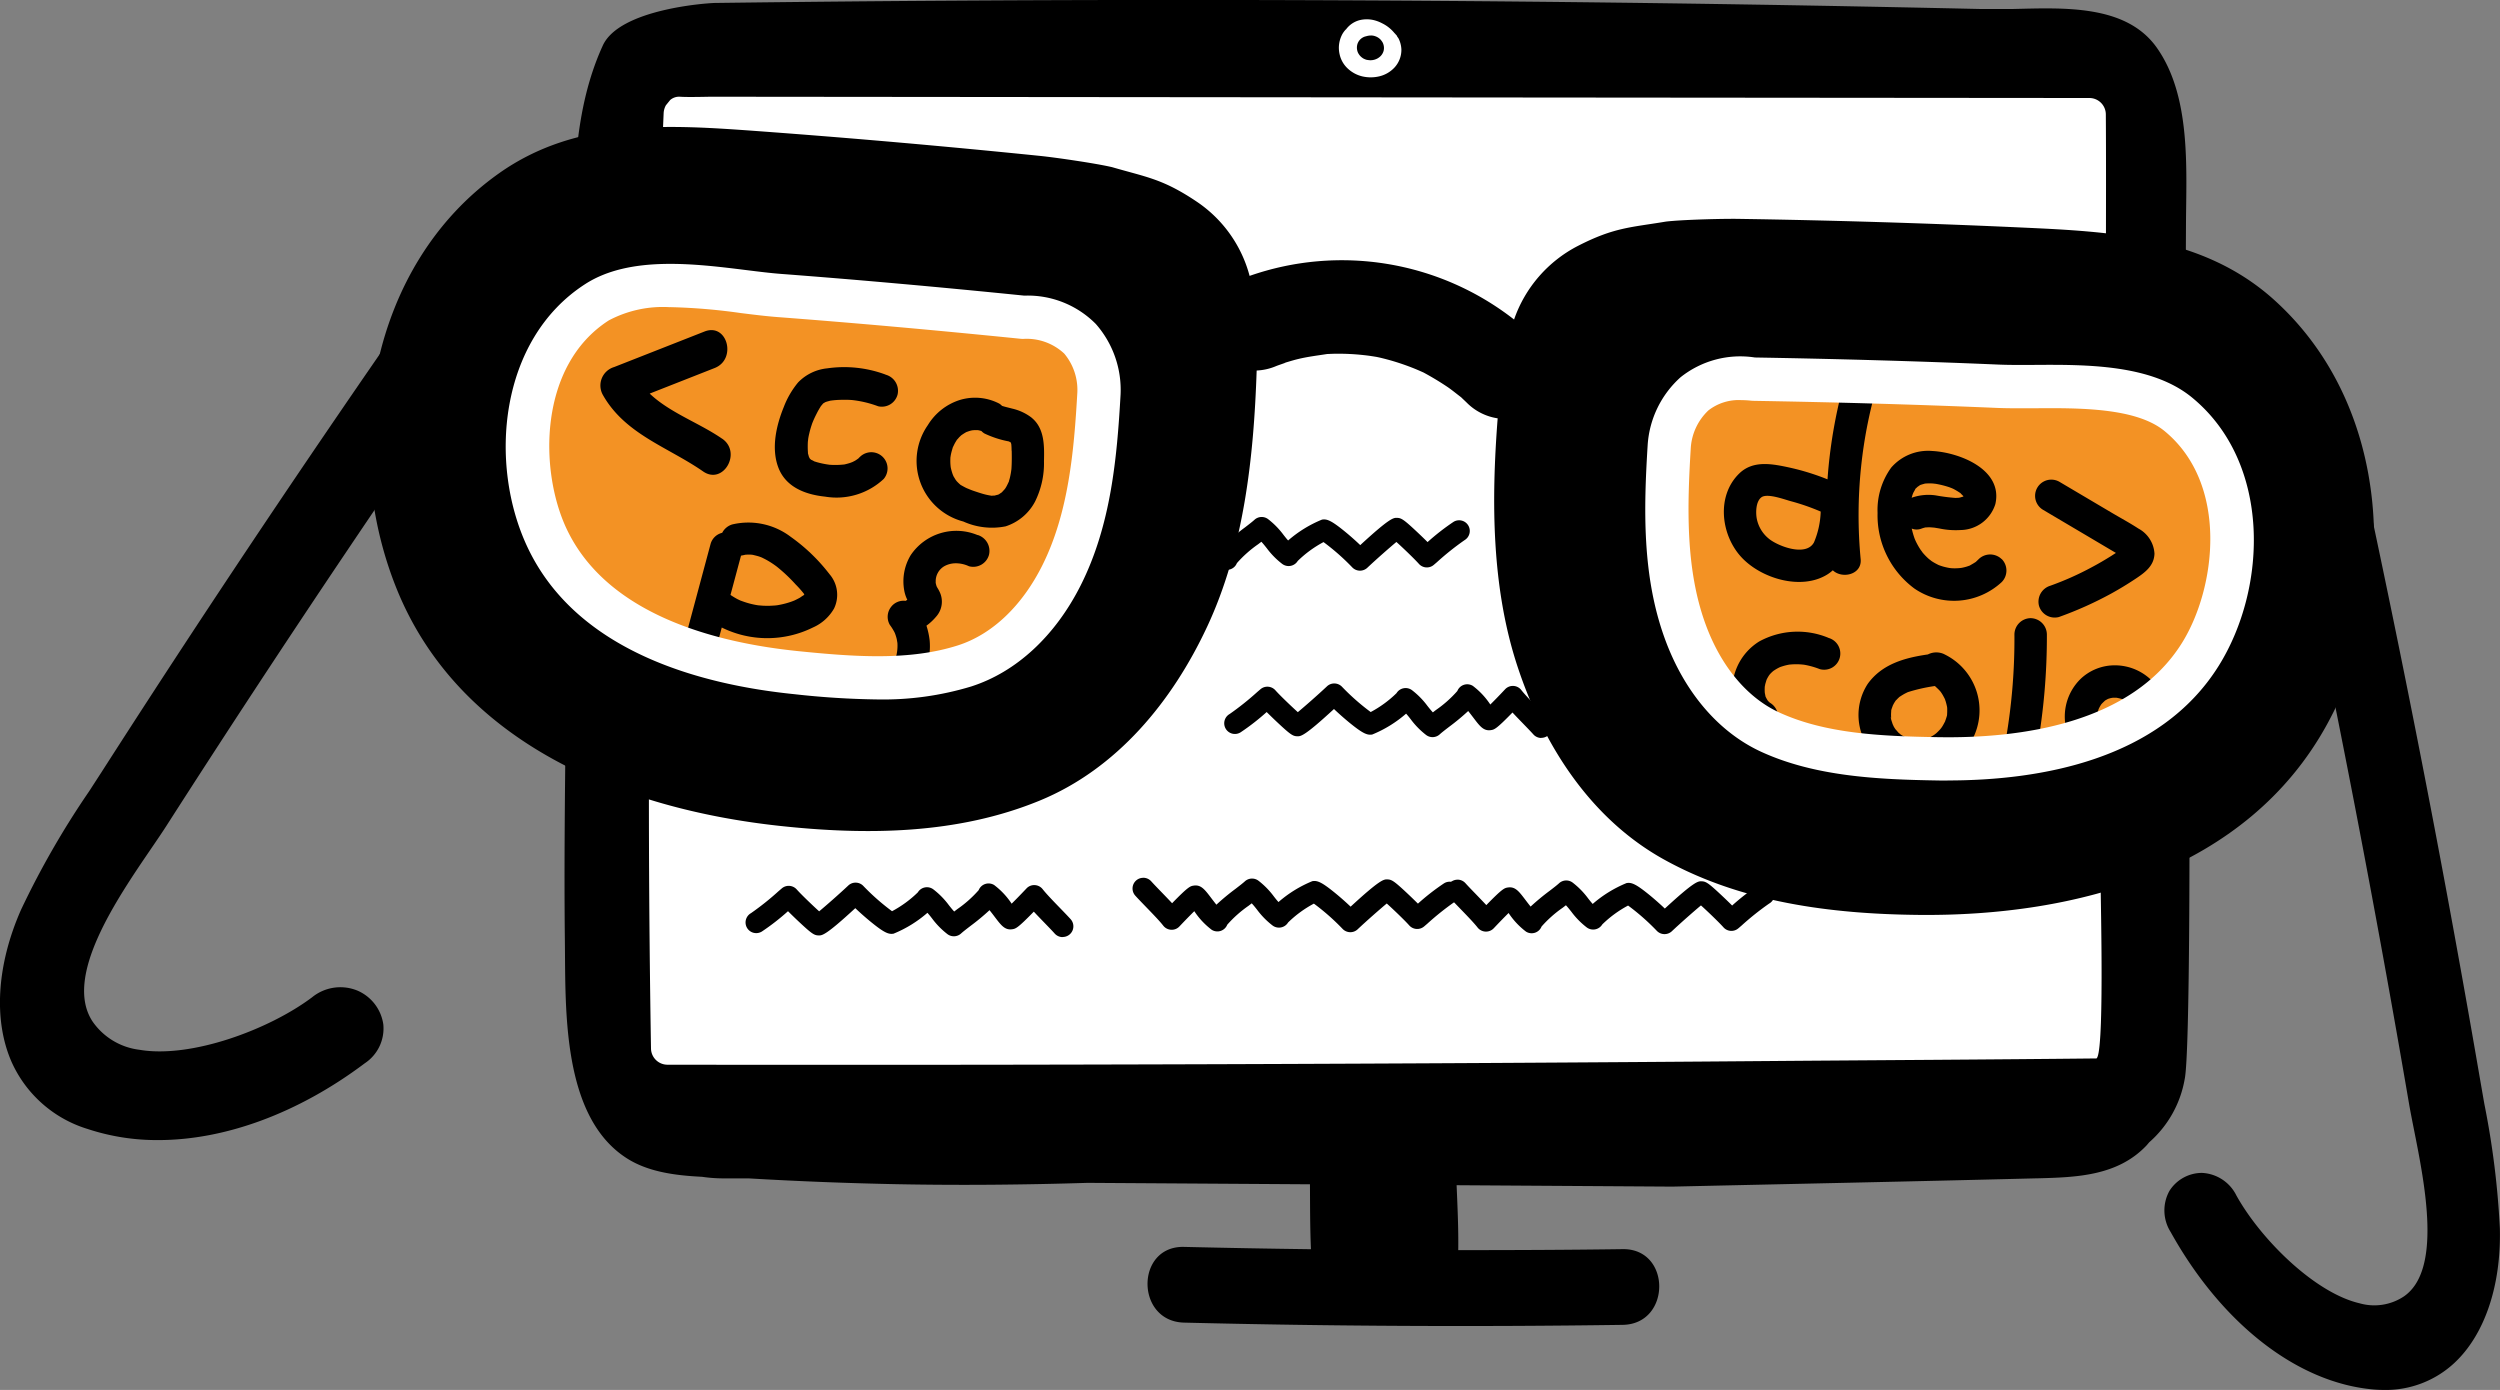
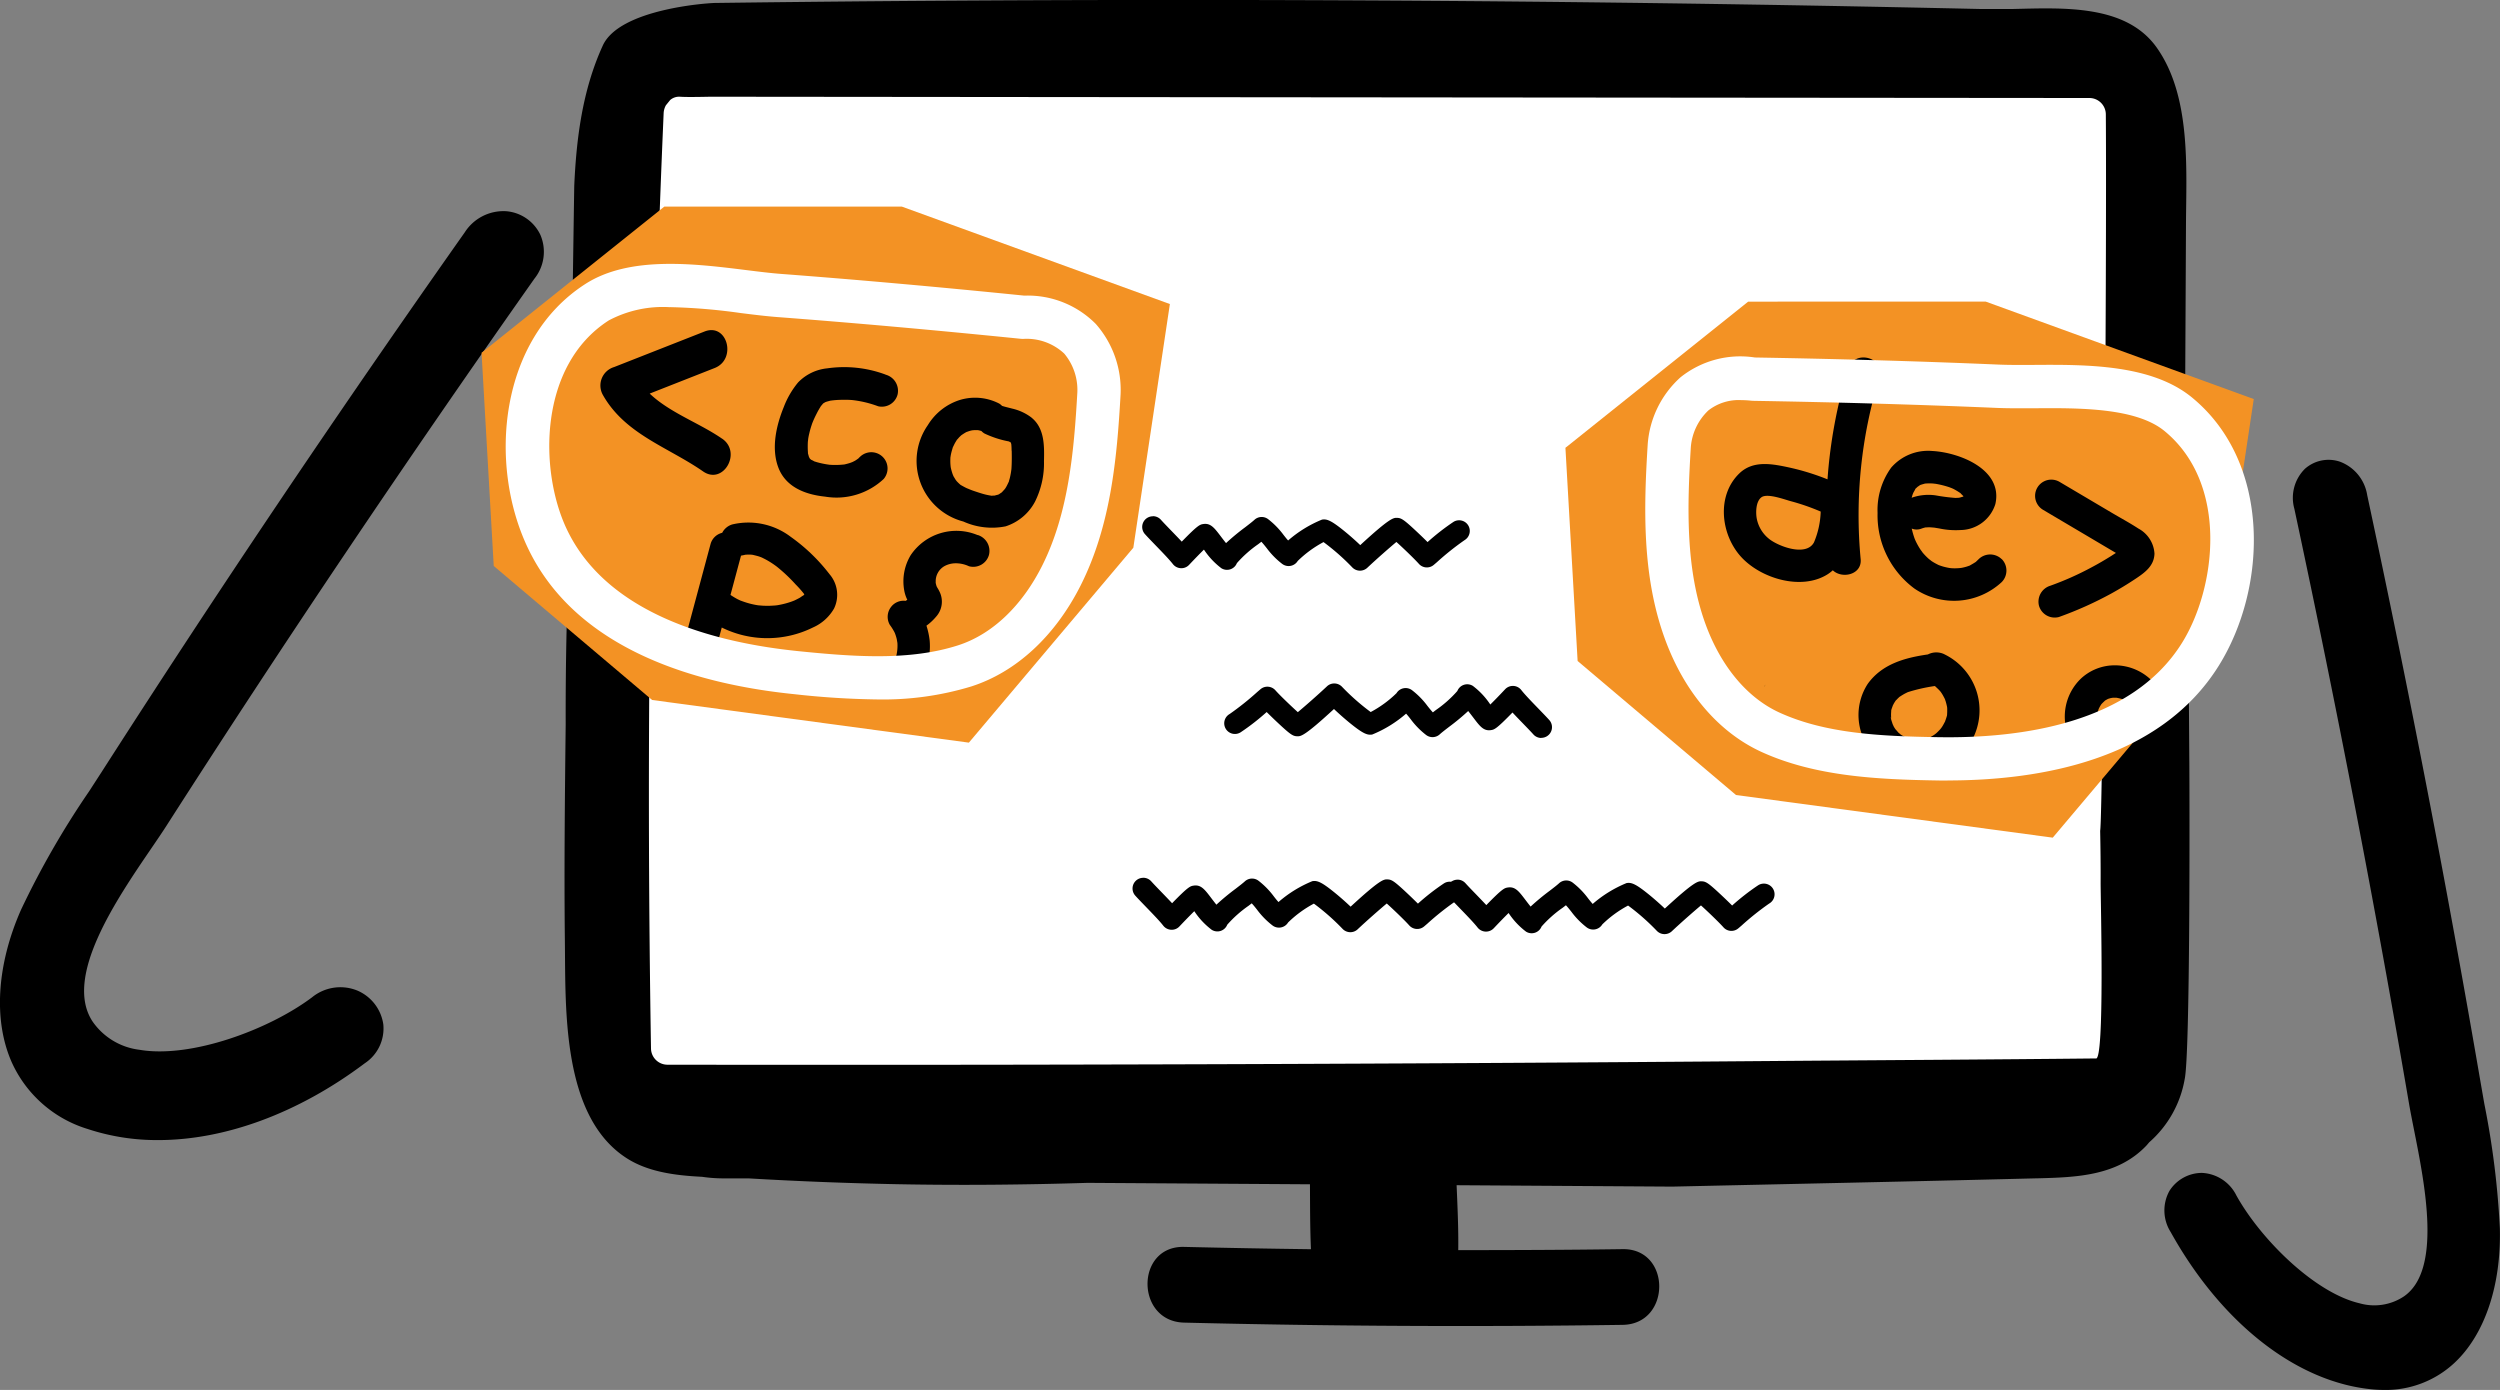
<svg xmlns="http://www.w3.org/2000/svg" width="253.144" height="140.741" viewBox="0 0 253.144 140.741">
  <rect x="0" y="0" width="253.144" height="140.741" fill="#808080" stroke="none" />
  <defs>
    <style>.a{fill:#fff;}.b{fill:#f39224;}</style>
  </defs>
  <g transform="translate(-120.754 -440.059)">
    <g transform="translate(177.914 440.059)">
      <path d="M300.859,544.574h-133.2v-88.8h133.2Zm15.346-27.427q-.119-17.358-.24-34.715a4.021,4.021,0,0,0-.19-1.164q.05-9.218.092-18.437c.026-5.7.532-13.016-2.957-17.947-3.133-4.427-9.537-4.026-14.718-3.911h-3.009q-12.781-.288-25.562-.488-51.348-.793-102.7-.126c-.688.007-9.657.584-11.363,4.31-2.09,4.563-2.678,9.517-2.889,14.16-.013.3-.318,21.8-.318,21.8,0,.081.02.146.024.225-.057,6.852-.669,21.712-.477,22.181v.006c0,.275-.006.549-.007.824q-.105,4.76-.091,9.521c-.083,7.367-.166,14.738-.081,22.1.079,6.813-.3,17.629,6.243,21.841,2.168,1.4,4.922,1.758,7.645,1.893a15.118,15.118,0,0,0,2.055.159h2.534l.118,0q7.53.441,15.073.59c6.428.126,12.853.061,19.276-.137l22.5.146c.013,2.19.006,4.392.1,6.574q-6.421-.083-12.846-.235c-4.937-.12-4.933,7.547,0,7.667q22.2.546,44.411.227c4.929-.07,4.944-7.739,0-7.667-5.549.079-11.1.1-16.649.1.03-2.179-.076-4.384-.166-6.573l21.849.142c12.084-.27,24.168-.518,36.252-.824l.713-.017h.033l.026,0c3.942-.1,8.04-.257,10.944-3.284.113-.118.211-.242.314-.362a11,11,0,0,0,3.588-6.373c.567-2.523.5-27.922.475-32.206" transform="translate(-151.68 -440.059)" />
      <path class="a" d="M303.3,524.935c.009-1.747-.013-3.493-.046-5.24.29-1.821.686-58.3.573-72.564a1.667,1.667,0,0,0-1.643-1.643q-54.462-.047-108.927-.1l-30.652-.03c-.294,0-2.362.061-3.166,0a1.374,1.374,0,0,0-.987.338l-.429.529a1.835,1.835,0,0,0-.227.776q-1.594,36.86-1.486,73.767.033,10.482.205,20.963a1.667,1.667,0,0,0,1.643,1.643q27.888.042,55.774-.052,28.024-.092,56.048-.322c10.448-.085,22.383-.148,32.827-.261.924.42.486-16.245.493-17.81" transform="translate(-147.756 -435.564)" />
-       <path class="a" d="M200.145,443.058a1.84,1.84,0,0,0-.122-.174c-.024-.043-.039-.091-.067-.131s-.081-.079-.115-.126-.061-.072-.1-.105a3.722,3.722,0,0,0-1.27-1.007,3.568,3.568,0,0,0-.911-.333,3.089,3.089,0,0,0-1.288.005,2.484,2.484,0,0,0-1.442.945c-.011.011-.026.015-.037.026a2.387,2.387,0,0,0-.351.482,2.958,2.958,0,0,0-.333,1.166,2.92,2.92,0,0,0,.068.848A2.764,2.764,0,0,0,195,446.1a3.25,3.25,0,0,0,1.492.8,3.761,3.761,0,0,0,1.745-.018,3.064,3.064,0,0,0,1.475-.858,2.638,2.638,0,0,0,.721-1.854,2.741,2.741,0,0,0-.29-1.118" transform="translate(-115.692 -439.162)" />
      <path d="M197.8,443.006a1.078,1.078,0,0,0-.135-.347,1.776,1.776,0,0,0-.159-.213.5.5,0,0,0-.074-.079,1.359,1.359,0,0,0-.5-.294,1.22,1.22,0,0,0-.445-.068,1.731,1.731,0,0,0-.468.079,1.087,1.087,0,0,0-.364.142,1.169,1.169,0,0,0-.534.732,1.292,1.292,0,0,0,.009.582,1.056,1.056,0,0,0,.153.349,1.264,1.264,0,0,0,.237.279,1.567,1.567,0,0,0,.233.17,1.8,1.8,0,0,0,.29.12,1.37,1.37,0,0,0,.194.033,1.769,1.769,0,0,0,.2.02,1.513,1.513,0,0,0,.427-.057,1.408,1.408,0,0,0,.645-.384,1.213,1.213,0,0,0,.281-.492,1.179,1.179,0,0,0,.011-.573" transform="translate(-114.854 -438.41)" />
      <path d="M201.4,470.763m-16.986-2.425a1.081,1.081,0,0,1,.8.357c.262.292.638.678,1.033,1.089.37.381.745.769,1.085,1.133,1.652-1.7,1.839-1.732,2.192-1.785.734-.107,1.115.4,1.748,1.233.144.19.342.453.543.7a22.994,22.994,0,0,1,1.931-1.6c.392-.3.76-.586.939-.752a1.08,1.08,0,0,1,1.386-.078,8.081,8.081,0,0,1,1.567,1.6c.157.2.3.384.464.564a12.251,12.251,0,0,1,3.43-2.114c.493-.081.926.07,2.338,1.224.527.431,1.061.906,1.536,1.359,3.011-2.778,3.366-2.769,3.715-2.761.442.013.667.139,2.057,1.445.327.307.706.671,1.044,1.009a23.164,23.164,0,0,1,2.637-2.053,1.081,1.081,0,0,1,1.113,1.854,27.585,27.585,0,0,0-2.8,2.233l-.318.272a1.079,1.079,0,0,1-1.51-.1c-.455-.51-1.591-1.6-2.277-2.218-.719.6-1.983,1.708-2.948,2.615a1.083,1.083,0,0,1-1.532-.052,22.8,22.8,0,0,0-2.9-2.551,11.4,11.4,0,0,0-2.612,1.911,1.082,1.082,0,0,1-1.571.3,8.044,8.044,0,0,1-1.564-1.591c-.183-.231-.353-.446-.547-.653l-.331.255a11.829,11.829,0,0,0-2.148,1.911,1.079,1.079,0,0,1-1.567.518,7.616,7.616,0,0,1-1.769-1.889c-.322.316-.8.8-1.506,1.547a1.065,1.065,0,0,1-.837.335,1.079,1.079,0,0,1-.8-.414c-.37-.473-1.1-1.229-1.747-1.895-.41-.425-.8-.826-1.087-1.146a1.08,1.08,0,0,1,.8-1.8" transform="translate(-124.83 -416.071)" />
    </g>
    <path class="b" d="M225.02,456.584l-18.505,14.8,1.235,21.588,16.038,13.57,32.073,4.318,16.653-19.738,3.7-24.673-27.138-9.868Z" transform="translate(72.75 14.018)" />
    <g transform="translate(120.754 461.433)">
      <path d="M272.506,542.86a101.892,101.892,0,0,0-1.943-14.694q-1.708-9.95-3.551-19.877-3.69-19.853-7.931-39.6c-1.048-4.891-7.356-3.75-6.3,1.164q6.432,30.025,11.624,60.3c.9,5.247,4.072,16.662-.752,20-5.685,3.937-14.642-4.8-17.755-10.4-2.347-4.223-8.086-1.126-5.7,3.161,4.521,8.132,11.862,14.919,20.043,15.661,8.149.736,12.485-6.617,12.273-15.721" transform="translate(-19.919 -439.811)" />
      <path d="M243.071,538.55a2.7,2.7,0,0,0-2.29,1.286,2.994,2.994,0,0,0,.139,3.068c4.989,8.973,12.321,14.722,19.616,15.381a9.2,9.2,0,0,0,7.428-2.4c2.826-2.645,4.373-7.3,4.246-12.761a84.342,84.342,0,0,0-1.562-12.48l-.372-2.135c-1.138-6.626-2.333-13.311-3.55-19.869-2.4-12.892-5.064-26.209-7.927-39.581a3.165,3.165,0,0,0-2.053-2.588,2.517,2.517,0,0,0-2.449.5,3.04,3.04,0,0,0-.73,3.02c4.327,20.207,8.24,40.5,11.626,60.324.126.736.3,1.593.484,2.536,1.185,5.948,2.976,14.932-1.462,18.006a6.477,6.477,0,0,1-5.366.865c-5.4-1.259-10.96-7.45-13.182-11.446a3,3,0,0,0-2.552-1.728Zm18.505,20.88c-.375,0-.756-.016-1.14-.052-7.656-.693-15.309-6.652-20.474-15.941a4.085,4.085,0,0,1-.12-4.162,3.9,3.9,0,0,1,3.288-1.821,4.1,4.1,0,0,1,3.493,2.292c2.46,4.423,7.927,9.853,12.472,10.911a5.412,5.412,0,0,0,4.493-.7c3.846-2.663,2.142-11.227,1.013-16.893-.188-.952-.362-1.821-.49-2.565-3.384-19.806-7.293-40.087-11.618-60.278a4.136,4.136,0,0,1,1.068-4.062,3.606,3.606,0,0,1,3.519-.73,4.323,4.323,0,0,1,2.787,3.4c2.867,13.383,5.536,26.71,7.933,39.609,1.22,6.563,2.416,13.254,3.554,19.884l.371,2.131A85.343,85.343,0,0,1,273.3,543.1c.135,5.778-1.54,10.729-4.595,13.587a10.2,10.2,0,0,1-7.134,2.745" transform="translate(-20.169 -440.063)" />
      <path d="M123.142,522.337c2.164-4.905,5.244-9.388,8.136-13.9q5.925-9.232,11.979-18.378,12.116-18.29,24.765-36.217c3.129-4.441,9.3-.4,6.151,4.064q-19.219,27.273-37.236,55.362c-3.118,4.87-11.193,14.9-7.5,20.477,4.351,6.571,17.4,1.885,23-2.321,4.221-3.173,8.975,2.577,4.691,5.8-8.131,6.112-18.67,9.578-27.588,6.569-8.879-3-10.4-12.385-6.4-21.453" transform="translate(-120.506 -451.373)" />
      <path d="M123.891,522.811c-2.34,5.3-2.687,10.6-.952,14.539a11.183,11.183,0,0,0,7.02,6.173c7.975,2.689,18.1.266,27.083-6.488a3.162,3.162,0,0,0,1.443-2.922,3.291,3.291,0,0,0-1.981-2.558,3.428,3.428,0,0,0-3.5.56c-3.9,2.93-12.158,6.573-18.322,5.512a7.812,7.812,0,0,1-5.462-3.327c-3.373-5.094,2.231-13.31,5.939-18.745.588-.861,1.122-1.647,1.56-2.329,11.787-18.4,24.318-37.034,37.249-55.382a3.3,3.3,0,0,0,.51-3.353,3.155,3.155,0,0,0-2.556-1.761,3.529,3.529,0,0,0-3.21,1.682c-8.563,12.151-16.892,24.333-24.754,36.2-3.989,6.022-8.018,12.2-11.975,18.37-.423.662-.85,1.32-1.279,1.981a86.528,86.528,0,0,0-6.816,11.846m12.884,22.882a22.365,22.365,0,0,1-7.166-1.131,12.4,12.4,0,0,1-7.674-6.772c-1.857-4.218-1.512-9.838.952-15.422a87.346,87.346,0,0,1,6.9-12l1.277-1.974c3.959-6.173,7.99-12.359,11.982-18.385,7.868-11.881,16.2-24.07,24.771-36.23a4.649,4.649,0,0,1,4.207-2.14,4.209,4.209,0,0,1,3.451,2.394,4.347,4.347,0,0,1-.608,4.441c-12.921,18.335-25.445,36.957-37.223,55.343-.442.691-.983,1.484-1.577,2.355-3.543,5.194-8.9,13.043-5.931,17.522a6.764,6.764,0,0,0,4.735,2.854c5.232.9,13.145-2.054,17.477-5.306a4.536,4.536,0,0,1,4.582-.693,4.4,4.4,0,0,1,2.641,3.432,4.222,4.222,0,0,1-1.872,3.931c-6.763,5.083-14.18,7.781-20.926,7.781" transform="translate(-120.754 -451.623)" />
    </g>
    <path class="b" d="M165.64,451.379l-18.505,14.8,1.235,21.588,16.036,13.57,32.075,4.318,16.653-19.738,3.7-24.673L189.7,451.379Z" transform="translate(22.379 9.602)" />
    <g transform="translate(158.116 452.914)">
-       <path d="M324.96,500.228c-5.388,8.62-16.725,10.731-26.669,10.563-5.576-.094-11.681-.329-16.842-2.686-4.273-1.95-7.1-5.94-8.659-10.251-2.164-5.97-1.983-12.535-1.6-18.766.107-1.739,1.438-7.519,8.534-6.739q12.393.214,24.771.721c5.275.224,13.836-.782,18.243,2.839,7.3,6.005,6.419,17.6,2.222,24.318M210.881,492c-2.063,4.1-5.336,7.726-9.809,9.158-5.4,1.732-11.493,1.246-17.039.682-9.9-1.005-20.906-4.436-25.24-13.631-3.377-7.162-2.885-18.784,5.074-23.887,4.8-3.076,13.184-1.07,18.448-.671q12.354.937,24.684,2.205c7.14.061,7.778,5.957,7.68,7.7-.351,6.232-.946,12.772-3.8,18.446M333.909,464.55c-7.194-6.5-16.54-6.942-25.752-7.36q-14.256-.649-28.526-.869c-1.479-.024-5.6.074-7.329.274-3.571.6-5.229.569-8.925,2.467a13.275,13.275,0,0,0-6.46,7.452,28.32,28.32,0,0,0-26.78-4.419,13.085,13.085,0,0,0-5.338-7.506c-3.447-2.322-5.1-2.488-8.572-3.5-1.693-.4-5.774-.985-7.245-1.137q-14.195-1.45-28.43-2.5c-9.2-.671-18.531-1.336-26.44,4.273-13.1,9.291-16.1,27.739-10.361,42.006,6.347,15.768,23.013,22.344,38.788,24.054,8.837.959,18,.869,26.327-2.551,7.872-3.234,13.443-10.069,16.965-17.6,3.737-7.983,4.728-17.154,5.022-25.957a5.667,5.667,0,0,0,1.95-.44c.355-.148,1.578-.53.59-.253.543-.152,1.079-.331,1.63-.464.981-.24,1.967-.357,2.965-.514.259-.009.521-.024.782-.028q.754-.011,1.51.026c.5.024,1,.065,1.5.122.25.028.5.059.75.1.059.007.272.042.457.072.129.028.27.056.316.067q.369.086.732.183c.49.129.968.275,1.447.436s.948.335,1.414.525c.283.116.562.242.841.364a28.979,28.979,0,0,1,2.5,1.51c.455.318.876.669,1.316,1,.211.207.431.407.639.614a5.56,5.56,0,0,0,3.064,1.521c-.651,8.415-.619,17.184,2.024,25.172,2.612,7.892,7.336,15.333,14.773,19.474,7.866,4.379,16.954,5.547,25.843,5.637,15.868.161,33.193-4.4,41.352-19.315,7.386-13.491,6.574-32.164-5.338-42.934" transform="translate(-140.968 -447.014)" />
      <path d="M165.991,469.148c-2.309-1.6-5.286-2.619-7.347-4.576l6.578-2.588c2.272-.893,1.283-4.6-1.018-3.7l-9.158,3.6A1.95,1.95,0,0,0,153.9,464.7c2.259,4,6.585,5.275,10.156,7.755,2.031,1.41,3.952-1.913,1.935-3.312" transform="translate(-130.221 -437.573)" />
-       <path d="M176.71,491.5m16.986,2.425a1.081,1.081,0,0,1-.8-.357c-.261-.292-.636-.678-1.033-1.089-.37-.381-.745-.769-1.083-1.133-1.654,1.7-1.841,1.732-2.194,1.785-.734.107-1.115-.4-1.748-1.233-.142-.19-.342-.453-.543-.7a22.716,22.716,0,0,1-1.931,1.6c-.39.3-.76.586-.939.752a1.08,1.08,0,0,1-1.386.078,8.079,8.079,0,0,1-1.567-1.6c-.155-.2-.3-.384-.464-.564a12.254,12.254,0,0,1-3.43,2.114c-.493.081-.926-.07-2.336-1.224-.527-.431-1.063-.906-1.538-1.359-3.009,2.778-3.364,2.769-3.715,2.761-.442-.013-.667-.139-2.057-1.445-.327-.307-.7-.671-1.042-1.009a23.174,23.174,0,0,1-2.639,2.053,1.081,1.081,0,1,1-1.111-1.854,27.591,27.591,0,0,0,2.8-2.233l.318-.272a1.083,1.083,0,0,1,1.512.1c.455.512,1.59,1.6,2.275,2.22.719-.6,1.985-1.708,2.95-2.615a1.081,1.081,0,0,1,1.53.052,22.933,22.933,0,0,0,2.9,2.551,11.358,11.358,0,0,0,2.612-1.911,1.079,1.079,0,0,1,1.573-.3,8.047,8.047,0,0,1,1.564,1.591c.181.231.351.445.545.652.105-.081.216-.168.331-.255a11.831,11.831,0,0,0,2.148-1.911,1.079,1.079,0,0,1,1.567-.518,7.619,7.619,0,0,1,1.771,1.889c.32-.316.8-.8,1.506-1.547a1.061,1.061,0,0,1,.835-.334,1.082,1.082,0,0,1,.8.414c.37.473,1.1,1.229,1.745,1.894.412.425.8.826,1.089,1.146a1.08,1.08,0,0,1-.8,1.8" transform="translate(-123.461 -411.891)" />
      <path d="M200.871,490.574m-16.986-2.427a1.081,1.081,0,0,1,.8.357c.261.292.636.678,1.033,1.089.37.383.745.769,1.083,1.133,1.654-1.7,1.841-1.732,2.194-1.785.734-.107,1.115.4,1.748,1.233.144.19.342.453.543.7a22.694,22.694,0,0,1,1.931-1.6c.39-.3.76-.586.939-.752a1.08,1.08,0,0,1,1.386-.078,8.031,8.031,0,0,1,1.567,1.6c.155.2.3.383.464.562a12.279,12.279,0,0,1,3.429-2.114c.5-.081.928.07,2.338,1.224.527.431,1.063.906,1.538,1.358,3.009-2.778,3.364-2.769,3.715-2.761.442.013.667.139,2.057,1.445.327.307.7.671,1.044,1.009a23,23,0,0,1,2.638-2.054,1.081,1.081,0,1,1,1.111,1.854,27.6,27.6,0,0,0-2.8,2.233l-.318.272a1.083,1.083,0,0,1-1.512-.1c-.453-.512-1.59-1.6-2.275-2.22-.719.6-1.985,1.708-2.95,2.615a1.073,1.073,0,0,1-.774.292,1.085,1.085,0,0,1-.756-.342,22.82,22.82,0,0,0-2.9-2.552,11.4,11.4,0,0,0-2.612,1.911,1.082,1.082,0,0,1-1.573.305,8.1,8.1,0,0,1-1.564-1.593c-.181-.231-.351-.445-.545-.652-.105.081-.216.168-.331.255a11.9,11.9,0,0,0-2.148,1.911,1.076,1.076,0,0,1-1.567.518,7.58,7.58,0,0,1-1.769-1.889c-.322.316-.8.8-1.508,1.547a1.061,1.061,0,0,1-.835.334,1.082,1.082,0,0,1-.8-.414c-.368-.473-1.1-1.229-1.745-1.895-.41-.425-.8-.826-1.089-1.146a1.083,1.083,0,0,1,.081-1.527,1.071,1.071,0,0,1,.723-.277" transform="translate(-105.479 -412.122)" />
      <path d="M202.934,480.589v0Zm16.986,2.427a1.076,1.076,0,0,1-.8-.359c-.261-.29-.636-.677-1.033-1.087-.37-.381-.745-.769-1.083-1.133-1.654,1.7-1.841,1.732-2.194,1.785-.734.107-1.114-.4-1.748-1.235-.144-.188-.342-.451-.543-.7a22.689,22.689,0,0,1-1.931,1.6c-.39.3-.76.586-.939.752a1.08,1.08,0,0,1-1.386.078,8.079,8.079,0,0,1-1.567-1.6c-.155-.2-.3-.384-.464-.564a12.272,12.272,0,0,1-3.43,2.114c-.493.081-.926-.07-2.338-1.224-.525-.433-1.061-.906-1.536-1.359-3.009,2.778-3.364,2.769-3.715,2.761-.442-.013-.667-.139-2.057-1.445-.327-.307-.7-.671-1.044-1.009a23.005,23.005,0,0,1-2.638,2.053,1.081,1.081,0,1,1-1.111-1.854,28.081,28.081,0,0,0,2.8-2.233l.318-.272a1.081,1.081,0,0,1,1.512.1c.453.512,1.59,1.6,2.275,2.218.719-.6,1.983-1.706,2.95-2.614a1.073,1.073,0,0,1,.774-.292,1.085,1.085,0,0,1,.756.342,22.7,22.7,0,0,0,2.9,2.552,11.4,11.4,0,0,0,2.612-1.911,1.082,1.082,0,0,1,1.573-.3,8.029,8.029,0,0,1,1.562,1.593c.183.231.353.445.547.652.105-.081.216-.168.331-.255a11.835,11.835,0,0,0,2.148-1.911,1.076,1.076,0,0,1,1.567-.518,7.618,7.618,0,0,1,1.771,1.889c.32-.316.8-.8,1.5-1.547a1.078,1.078,0,0,1,1.636.08c.37.473,1.1,1.227,1.747,1.894.41.425.8.826,1.089,1.146a1.081,1.081,0,0,1-.8,1.8" transform="translate(-101.215 -421.146)" />
      <path d="M218.084,490.677v0ZM201.1,488.25a1.079,1.079,0,0,1,.8.357c.261.292.636.678,1.035,1.089.368.383.743.769,1.081,1.133,1.654-1.7,1.841-1.732,2.194-1.785.734-.107,1.115.4,1.748,1.235.144.189.342.451.543.7a23,23,0,0,1,1.931-1.6c.392-.3.76-.586.939-.752a1.08,1.08,0,0,1,1.386-.078,8.032,8.032,0,0,1,1.567,1.6c.157.2.3.383.464.562a12.3,12.3,0,0,1,3.43-2.114c.494-.081.926.07,2.338,1.224.525.431,1.061.906,1.536,1.358,3.009-2.778,3.366-2.769,3.715-2.761.442.013.667.139,2.057,1.445.327.307.706.671,1.044,1.009a23,23,0,0,1,2.637-2.053,1.081,1.081,0,1,1,1.111,1.854,27.8,27.8,0,0,0-2.8,2.233l-.318.272a1.077,1.077,0,0,1-1.51-.1c-.455-.51-1.591-1.6-2.277-2.218-.717.6-1.983,1.708-2.948,2.615a1.085,1.085,0,0,1-1.532-.05,22.694,22.694,0,0,0-2.9-2.552,11.4,11.4,0,0,0-2.612,1.911,1.082,1.082,0,0,1-1.573.305,8.032,8.032,0,0,1-1.562-1.593c-.183-.231-.351-.445-.547-.653-.105.081-.216.168-.331.255A11.83,11.83,0,0,0,209.608,493a1.076,1.076,0,0,1-1.567.518,7.581,7.581,0,0,1-1.769-1.889c-.322.316-.8.8-1.506,1.547a1.082,1.082,0,0,1-1.636-.08c-.37-.473-1.1-1.227-1.747-1.895-.41-.425-.8-.826-1.089-1.146a1.081,1.081,0,0,1,.8-1.8" transform="translate(-90.877 -412.035)" />
      <path d="M174.408,460.927a12.017,12.017,0,0,0-5.89-.63,4.762,4.762,0,0,0-2.955,1.423,8.8,8.8,0,0,0-1.453,2.493c-.752,1.841-1.281,4.124-.575,6.068.741,2.044,2.756,2.8,4.763,3.009a6.983,6.983,0,0,0,5.924-1.787,1.643,1.643,0,0,0-2.4-2.24,1.566,1.566,0,0,0-.146.146c-.007.007,0,0-.006.009-.107.074-.207.15-.318.216-.072.046-.259.133-.262.139-.109.044-.22.089-.335.124-.153.048-.309.087-.464.124a.334.334,0,0,0-.046.011l-.068.005a8.352,8.352,0,0,1-1.054.043c-.042,0-.213-.009-.286-.013l-.055,0c-.094-.013-.187-.026-.281-.041a8.855,8.855,0,0,1-.978-.209c-.111-.031-.22-.067-.329-.1a2.149,2.149,0,0,0-.307-.159l-.009,0a.974.974,0,0,0-.115-.1l-.009,0c0-.005,0,0,0-.011s-.057-.109-.083-.152l-.02-.052c-.024-.094-.054-.189-.079-.283a.614.614,0,0,0-.017-.061c0-.019,0-.044,0-.091a9,9,0,0,1-.009-1.07c.011-.067.035-.31.044-.364.028-.163.059-.323.1-.484.043-.189.092-.377.148-.562.024-.079.048-.157.076-.237.006-.024.048-.148.065-.2a10.181,10.181,0,0,1,.423-.939c.074-.148.152-.3.233-.44.039-.068.078-.137.116-.2,0,.005.078-.124.12-.194.037-.037.181-.209.211-.251.007-.009,0-.007.006-.015s0,0,.011,0a1.527,1.527,0,0,0,.179-.113c.052-.02.1-.041.155-.059.1-.03.19-.054.285-.079l.081-.024a8.473,8.473,0,0,1,1.142-.091c.231-.006.462,0,.693,0l.259.013.116.007a10.946,10.946,0,0,1,2.652.632,1.646,1.646,0,0,0,1.978-1.218,1.692,1.692,0,0,0-1.216-1.98" transform="translate(-122.107 -435.856)" />
      <path d="M180.541,467.207c.009.481.013.959-.006,1.44q-.008.211-.022.421c0,.013-.006.048-.011.085a7.485,7.485,0,0,1-.146.8c-.026.109-.063.214-.089.323l-.017.072-.007.011c-.092.188-.176.379-.283.558-.03.05-.061.1-.092.144a.849.849,0,0,1-.065.078c-.081.083-.153.172-.233.253l-.078.07-.017.011c-.079.043-.148.1-.226.148a.719.719,0,0,1-.092.042c-.12.031-.34.081-.3.087-.092.006-.179.007-.27.013l-.091.007a.587.587,0,0,0-.059-.011,6.47,6.47,0,0,1-.913-.209c-.22-.065-.436-.137-.652-.209-.1-.035-.205-.068-.307-.105l-.261-.1c-.089-.039-.268-.115-.246-.1-.1-.044-.2-.091-.29-.141s-.189-.1-.283-.155c-.054-.03-.087-.046-.109-.057l-.076-.067a4.274,4.274,0,0,1-.335-.327c-.031-.041-.079-.1-.1-.133-.067-.1-.118-.2-.185-.3-.013-.02-.031-.059-.048-.092-.022-.054-.046-.109-.067-.164a5.954,5.954,0,0,1-.185-.643c-.009-.039-.015-.076-.018-.1-.013-.118-.024-.237-.03-.357-.009-.19-.006-.381,0-.571v-.013c.018-.115.035-.227.057-.34.048-.238.122-.466.188-.7l.006-.019.03-.055c.065-.128.122-.259.194-.386.046-.083.1-.163.148-.246a.5.5,0,0,0,.035-.065.764.764,0,0,0,.059-.057c.067-.068.124-.144.19-.213.015-.017.15-.141.183-.177a5.55,5.55,0,0,1,.5-.32l.035-.018c.139-.046.274-.1.414-.135.046-.013.094-.022.142-.033s.226-.022.279-.026c.1,0,.2,0,.3,0,.061.009.122.02.181.035s.137.037.2.055a1.375,1.375,0,0,0,.316.255,10.046,10.046,0,0,0,2.466.8l.013.007c.059.035.122.066.181.1.018.061.037.133.048.157a6.166,6.166,0,0,1,.031.665m2.035-3.331a5.117,5.117,0,0,0-1.941-.915c-.244-.065-.492-.122-.736-.188-.107-.028-.214-.063-.322-.092a1.506,1.506,0,0,0-.268-.225,5.313,5.313,0,0,0-4.057-.36,5.874,5.874,0,0,0-3.185,2.523,6.34,6.34,0,0,0,3.586,9.768,7.046,7.046,0,0,0,4.284.49,5.146,5.146,0,0,0,2.985-2.516,8.716,8.716,0,0,0,.9-4.083c.035-1.551.068-3.323-1.251-4.4" transform="translate(-115.46 -434.428)" />
      <path d="M169.55,476.587a.625.625,0,0,1-.059.026c-.094.037-.19.074-.286.107a8.278,8.278,0,0,1-1.233.323c-.068.015-.139.024-.209.035-.018,0-.061.005-.144.017-.213.011-.423.03-.638.033s-.425,0-.638-.011c-.044,0-.392-.035-.445-.035a8.016,8.016,0,0,1-1.159-.261c-.2-.061-.4-.131-.6-.205l-.067-.024c-.091-.043-.181-.085-.272-.129a7.991,7.991,0,0,1-.725-.436l1.066-3.976c.078-.017.383-.074.42-.091a4.574,4.574,0,0,1,.5-.017q.105.006.211.017l.1.017c.2.052.392.092.586.155.091.03.181.063.27.1l.054.024c.19.094.379.189.56.294s.372.224.549.344l.268.189.094.07a16.418,16.418,0,0,1,1.926,1.817,10.4,10.4,0,0,1,.876.994c-.065-.079-.054-.055,0,.022-.026.026-.054.052-.079.076a3.947,3.947,0,0,0-.355.235c-.187.105-.377.2-.569.292m3.562-2.647a18.244,18.244,0,0,0-3.929-3.791,7.088,7.088,0,0,0-5.929-1.262,1.686,1.686,0,0,0-1.02.848,1.6,1.6,0,0,0-1.176,1.129q-1.472,5.489-2.946,10.975a1.644,1.644,0,0,0,3.17.874q.455-1.694.908-3.388a10.408,10.408,0,0,0,9.236-.006,4.589,4.589,0,0,0,2.135-1.92,3.2,3.2,0,0,0-.447-3.46" transform="translate(-126.47 -428.641)" />
      <path d="M178.5,469.57a5.574,5.574,0,0,0-6.776,2.022,5.126,5.126,0,0,0-.658,3.588,3.53,3.53,0,0,0,.207.712c.03.078.07.15.1.227-.018.015-.033.03-.05.044.105-.1-.1.07-.118.065a1.589,1.589,0,0,0-1.468.606,1.627,1.627,0,0,0-.129,1.826,5.1,5.1,0,0,1,.36.549,2.38,2.38,0,0,1,.15.286,4.41,4.41,0,0,1,.194.628c.007.035.052.327.061.353a4.3,4.3,0,0,1-.344,2,1.988,1.988,0,0,0,2.081,2.545c1.037-.011,2.1-.172,3.129-.257a1.684,1.684,0,0,0,1.643-1.643,1.656,1.656,0,0,0-1.643-1.643l-1.626.133a6.18,6.18,0,0,0,.026-1.371,7.591,7.591,0,0,0-.325-1.5,5.347,5.347,0,0,0,.959-.889,2.282,2.282,0,0,0,.344-2.6,3.235,3.235,0,0,0-.192-.342c-.024-.046-.05-.092-.076-.139a2.631,2.631,0,0,1-.087-.314.164.164,0,0,0-.015-.048l.006-.089a1.754,1.754,0,0,1,.885-1.61,2.4,2.4,0,0,1,1.065-.286,3.149,3.149,0,0,1,1.419.3,1.653,1.653,0,0,0,2.022-1.146,1.687,1.687,0,0,0-1.148-2.022" transform="translate(-116.866 -428.24)" />
      <path class="a" d="M165.1,458.9a11.691,11.691,0,0,0-6.2,1.334c-7.129,4.571-7.064,15.195-4.275,21.109,4.092,8.681,15.027,11.526,23.479,12.385,5.73.582,11.276.974,16.15-.588,3.434-1.1,6.46-3.961,8.519-8.057,2.676-5.323,3.231-11.605,3.569-17.587a5.735,5.735,0,0,0-1.329-3.9,5.571,5.571,0,0,0-4.183-1.484l-.2-.011c-8.82-.893-16.875-1.612-24.627-2.2-1.15-.087-2.408-.242-3.739-.408a60.157,60.157,0,0,0-7.166-.6m21.046,39.725a84.824,84.824,0,0,1-8.48-.536c-9.578-.974-22.035-4.345-27-14.879-3.989-8.456-2.876-21.056,5.872-26.663,4.467-2.863,11.008-2.052,16.267-1.4,1.279.159,2.486.309,3.528.388,7.761.588,15.823,1.309,24.643,2.2a9.7,9.7,0,0,1,7.238,2.87,10.1,10.1,0,0,1,2.506,7.14c-.364,6.439-.976,13.234-4.029,19.307-2.593,5.155-6.534,8.8-11.1,10.26a30.663,30.663,0,0,1-9.448,1.312" transform="translate(-134.613 -440.648)" />
      <path d="M219.774,478.011a3.459,3.459,0,0,1-1.249-2.057c-.111-.608-.1-1.717.464-2.15.591-.455,2.345.222,3.026.4A22.306,22.306,0,0,1,225,475.244a8.683,8.683,0,0,1-.678,3.114c-.782,1.471-3.576.425-4.55-.347m8.007-17.217a49.832,49.832,0,0,0-2.09,11.186,24.487,24.487,0,0,0-3.85-1.194c-1.73-.372-3.676-.769-5.085.6-2.318,2.253-1.876,6.155.161,8.417,1.987,2.209,6.127,3.475,8.79,1.787a4.272,4.272,0,0,0,.521-.4c.939.9,2.967.445,2.82-1.129a47.157,47.157,0,0,1,1.9-18.4c.628-2.026-2.543-2.891-3.168-.874" transform="translate(-78.002 -436.298)" />
      <path d="M227.2,469.1a.34.34,0,0,0,.018-.066l.031-.054c.048-.092.105-.183.152-.275.022-.046.037-.078.046-.1s.039-.035.072-.068l.146-.139c.013,0,.207-.142.235-.159l.042-.026a5.047,5.047,0,0,1,.519-.146c-.063.015-.327.022,0,0,.152-.009.3-.017.451-.015.1,0,.2.005.3.011.024,0,.216.026.283.031a9.429,9.429,0,0,1,1.394.349c.031.011.248.1.262.1l.15.07a6.925,6.925,0,0,1,.639.379c.028.018.041.026.059.037s.031.037.061.068c.065.066.133.135.2.2l.033.028a.28.28,0,0,0,.02.044l-.024.015-.028.013c-.116.035-.235.068-.353.1a.613.613,0,0,1-.074.011c-.115.006-.227.015-.344.015a18.768,18.768,0,0,1-1.967-.253,5.088,5.088,0,0,0-2.373.207.805.805,0,0,0-.081.037l.007-.031c.033-.129.074-.255.116-.383m8.988,6.619a1.671,1.671,0,0,0-2.323,0c-.1.1-.2.194-.3.288l0,0c-.189.126-.381.233-.577.346a.285.285,0,0,0-.052.031c-.018.006-.031.007-.061.017-.087.03-.172.061-.261.087-.131.039-.266.074-.4.1-.044.011-.161.026-.227.035a5.531,5.531,0,0,1-.58.028c-.118,0-.235-.007-.351-.015l-.139-.017a6.018,6.018,0,0,1-.6-.131c-.113-.031-.225-.067-.336-.105-.057-.019-.111-.039-.166-.061l-.028-.011c-.211-.107-.416-.214-.616-.342-.079-.05-.153-.1-.231-.157.307.209-.083-.072-.122-.107a6.209,6.209,0,0,1-.529-.529c-.067-.074-.129-.15-.192-.227.205.253-.1-.153-.139-.209a7.251,7.251,0,0,1-.375-.647c-.043-.081-.081-.164-.122-.249-.018-.044-.061-.142-.078-.181a8.6,8.6,0,0,1-.3-1.037,1.339,1.339,0,0,0,.956.017,3.013,3.013,0,0,1,.457-.135c.037.006.272-.011.322-.011.118,0,.238.011.359.018-.009,0,.091.009.144.013s.152.02.144.02l.364.059a8.057,8.057,0,0,0,2.207.168,3.741,3.741,0,0,0,3.514-2.626c.806-3.512-3.652-5.238-6.4-5.379A4.943,4.943,0,0,0,225,466.45a7.318,7.318,0,0,0-1.384,4.6,9.22,9.22,0,0,0,3.719,7.641,7.1,7.1,0,0,0,8.857-.651,1.664,1.664,0,0,0,0-2.323" transform="translate(-70.86 -431.96)" />
      <path d="M242.7,471.283c-.869-.567-1.795-1.065-2.687-1.593l-5.3-3.135a1.643,1.643,0,0,0-1.658,2.837q2.24,1.325,4.478,2.649l2.284,1.353c.205.12.409.242.614.362-.155.1-.307.2-.464.3-.652.408-1.318.8-2,1.159a30.2,30.2,0,0,1-4.179,1.863,1.687,1.687,0,0,0-1.148,2.02,1.657,1.657,0,0,0,2.02,1.148,37.061,37.061,0,0,0,5.3-2.377q1.267-.7,2.467-1.5c.937-.623,1.872-1.3,1.909-2.538a3.08,3.08,0,0,0-1.643-2.551" transform="translate(-63.541 -430.623)" />
      <path d="M217.454,477.641l-.018.1,0,.033v.015c.055-.227.05-.248.033-.189l0,.006-.009.033" transform="translate(-76.105 -421.091)" />
-       <path d="M225.38,475.284a8.109,8.109,0,0,0-7,.37,5.775,5.775,0,0,0-2.628,5.987,4.6,4.6,0,0,0,2.081,3.072,1.658,1.658,0,0,0,2.247-.59,1.677,1.677,0,0,0-.59-2.248l-.043-.031c-.041-.033-.085-.072-.1-.091-.039-.039-.076-.079-.113-.122l0-.006c-.046-.072-.091-.146-.131-.224-.018-.031-.033-.067-.05-.1a.321.321,0,0,0-.028-.044c-.026-.107-.042-.218-.055-.27s-.018-.1-.028-.146l0-.02a3.868,3.868,0,0,1,0-.567c-.007.024-.011.042-.018.072.009-.039.015-.079.022-.12a.713.713,0,0,1,.018-.1l0-.009.007-.026,0-.006c.041-.179.1-.353.152-.529.024-.052.05-.1.076-.152q.064-.122.139-.238c.013-.024.061-.089.1-.142.018-.02.035-.042.044-.052.061-.068.128-.133.192-.194.044-.041.091-.079.139-.12.037-.024.072-.05.109-.072a4.715,4.715,0,0,1,.567-.316l0,0c.118-.041.237-.081.357-.116a5.613,5.613,0,0,1,.6-.139l.013,0c.12-.009.238-.02.359-.026a7.179,7.179,0,0,1,.773.009c.1.007.2.019.3.028l.087.015a8.042,8.042,0,0,1,1.536.436,1.649,1.649,0,0,0,1.266-.164,1.643,1.643,0,0,0-.392-3" transform="translate(-77.607 -423.557)" />
      <path d="M226.786,477.674l-.039-.028,0,0,.05.033-.009-.007" transform="translate(-68.205 -421.03)" />
      <path d="M225.2,480.483l0,0c.046.015.091.031.137.048.017,0-.018-.013-.14-.05" transform="translate(-69.519 -418.623)" />
      <path d="M227.349,478.5c-.017-.044-.031-.089-.046-.133l0,0c.037.126.05.157.048.137" transform="translate(-67.733 -420.424)" />
      <path d="M231.555,481.683c0,.105,0,.213-.009.318l0,.065a.908.908,0,0,0-.011.118c-.028.111-.068.225-.091.3-.03.1-.07.194-.1.294l0,0,0,.007c-.1.183-.192.368-.305.543,0,0-.041.057-.076.109s-.118.146-.124.153c-.111.124-.229.242-.351.355l-.087.076c-.048.035-.161.122-.17.129a5.981,5.981,0,0,1-.54.309l-.017.011c-.1.03-.189.067-.285.1a1.609,1.609,0,0,1-.449.107.374.374,0,0,0-.044,0c-.107.007-.213.011-.318.009-.085,0-.17,0-.253-.007-.063,0-.128-.009-.19-.017-.124-.013-.085-.007.122.015a1.793,1.793,0,0,1-.617-.15c-.024-.007-.048-.016-.07-.026a.487.487,0,0,1-.128-.041l-.009-.006-.033-.011.03.007a5.616,5.616,0,0,1-.538-.3c-.07-.046-.139-.1-.207-.146.322.231,0-.018-.055-.067-.07-.066-.32-.381-.307-.34-.07-.107-.142-.214-.2-.327,0-.007-.052-.116-.081-.181s-.044-.122-.044-.128c-.024-.078-.2-.553-.142-.619,0,0,.015.327.018.059,0-.105-.007-.213-.006-.318s.009-.211.015-.316c0-.067.006-.1.006-.118.037-.153.12-.342.144-.432l.011-.03c.046-.089.087-.177.139-.264s.091-.141.135-.213l.017-.03.044-.039c.081-.076.153-.159.233-.235a1.122,1.122,0,0,0,.094-.092l.03-.019c.183-.118.364-.235.558-.336.078-.041.157-.078.235-.117l.037-.018.061-.019a17.214,17.214,0,0,1,2.671-.6l-.037-.026a.29.29,0,0,1,.039.026h0a.167.167,0,0,1,.035.028c.022.013.043.028.063.041l-.052-.035.017.015c.155.148.312.288.455.447.022.026.044.054.067.081s.105.148.137.2c.113.176.207.359.3.545l-.009-.028.011.031,0,.009a.515.515,0,0,1,.042.124l.028.076a5.905,5.905,0,0,1,.153.617l0,.024a2.08,2.08,0,0,1,.007.3m-.277-5.689a1.874,1.874,0,0,0-1.678.015c-2.334.333-4.658.972-6.1,2.992a5.792,5.792,0,0,0,.451,6.894,6.176,6.176,0,0,0,6.419,1.81,6.31,6.31,0,0,0,.9-11.711" transform="translate(-71.747 -422.594)" />
-       <path d="M233.17,473.925a1.664,1.664,0,0,0-1.643,1.643,59.9,59.9,0,0,1-.871,10.652,1.692,1.692,0,0,0,1.148,2.022,1.656,1.656,0,0,0,2.02-1.148,64.957,64.957,0,0,0,.989-11.526,1.671,1.671,0,0,0-1.643-1.643" transform="translate(-64.913 -424.187)" />
      <path d="M243.566,479.212a5.31,5.31,0,0,0-5.035-2.686,5.017,5.017,0,0,0-3.015,1.32,5.327,5.327,0,0,0-1.105,6.183,1.65,1.65,0,0,0,2.248.59,1.668,1.668,0,0,0,.627-2.126c.017.037.018.03-.03-.115a3.236,3.236,0,0,1-.087-.318c-.006-.02-.006-.028-.011-.042,0-.059-.009-.118-.011-.177,0-.111,0-.22.007-.331V481.5a5.154,5.154,0,0,1,.135-.529l.015-.042c.041-.083.081-.166.128-.248s.085-.142.131-.213l.013-.018c.116-.128.244-.244.368-.364l.018-.013c.092-.059.187-.107.281-.159.078-.028.159-.05.238-.072.105-.028.216-.039.322-.067-.05.015-.085.024-.12.031a.951.951,0,0,1,.1-.011c.111,0,.22,0,.331,0h0a5.478,5.478,0,0,1,.54.127c.079.028.155.065.235.087l-.113-.031a.6.6,0,0,1,.1.041c.1.052.192.109.286.17l.033.02c.126.115.244.231.36.355l.011.017c.059.092.115.189.166.287a1.655,1.655,0,0,0,2.248.59,1.678,1.678,0,0,0,.59-2.248" transform="translate(-62.159 -421.997)" />
      <path d="M236.544,478.291c-.137.022-.255.065,0,0" transform="translate(-60.02 -420.483)" />
      <path d="M237.128,478.405c-.124-.046-.235-.066,0,0" transform="translate(-59.513 -420.422)" />
      <path class="a" d="M220.592,463.992a4.978,4.978,0,0,0-3.308,1.041,5.734,5.734,0,0,0-1.78,3.713c-.368,5.977-.558,12.282,1.471,17.882,1.564,4.31,4.231,7.51,7.511,9.007,4.66,2.126,10.212,2.39,15.967,2.486,8.493.155,19.688-1.392,24.776-9.532,3.466-5.543,4.783-16.086-1.758-21.464-2.876-2.364-8.591-2.344-13.182-2.308-1.342.005-2.608.013-3.759-.035-7.785-.331-15.869-.566-24.717-.719l-.2-.013a9.391,9.391,0,0,0-1.02-.057m20.9,38.52c-.375,0-.743,0-1.109-.009-5.988-.1-12.291-.408-17.714-2.883-4.358-1.989-7.842-6.074-9.809-11.5-2.316-6.39-2.124-13.208-1.724-19.646a10.086,10.086,0,0,1,3.329-6.8,9.7,9.7,0,0,1,7.526-2c8.846.153,16.936.388,24.73.721,1.044.043,2.26.037,3.549.03,5.3-.035,11.89-.065,15.988,3.307,8.029,6.6,7.648,19.243,2.691,27.172v0c-5.939,9.5-17.982,11.6-27.456,11.6" transform="translate(-81.656 -436.332)" />
    </g>
  </g>
</svg>